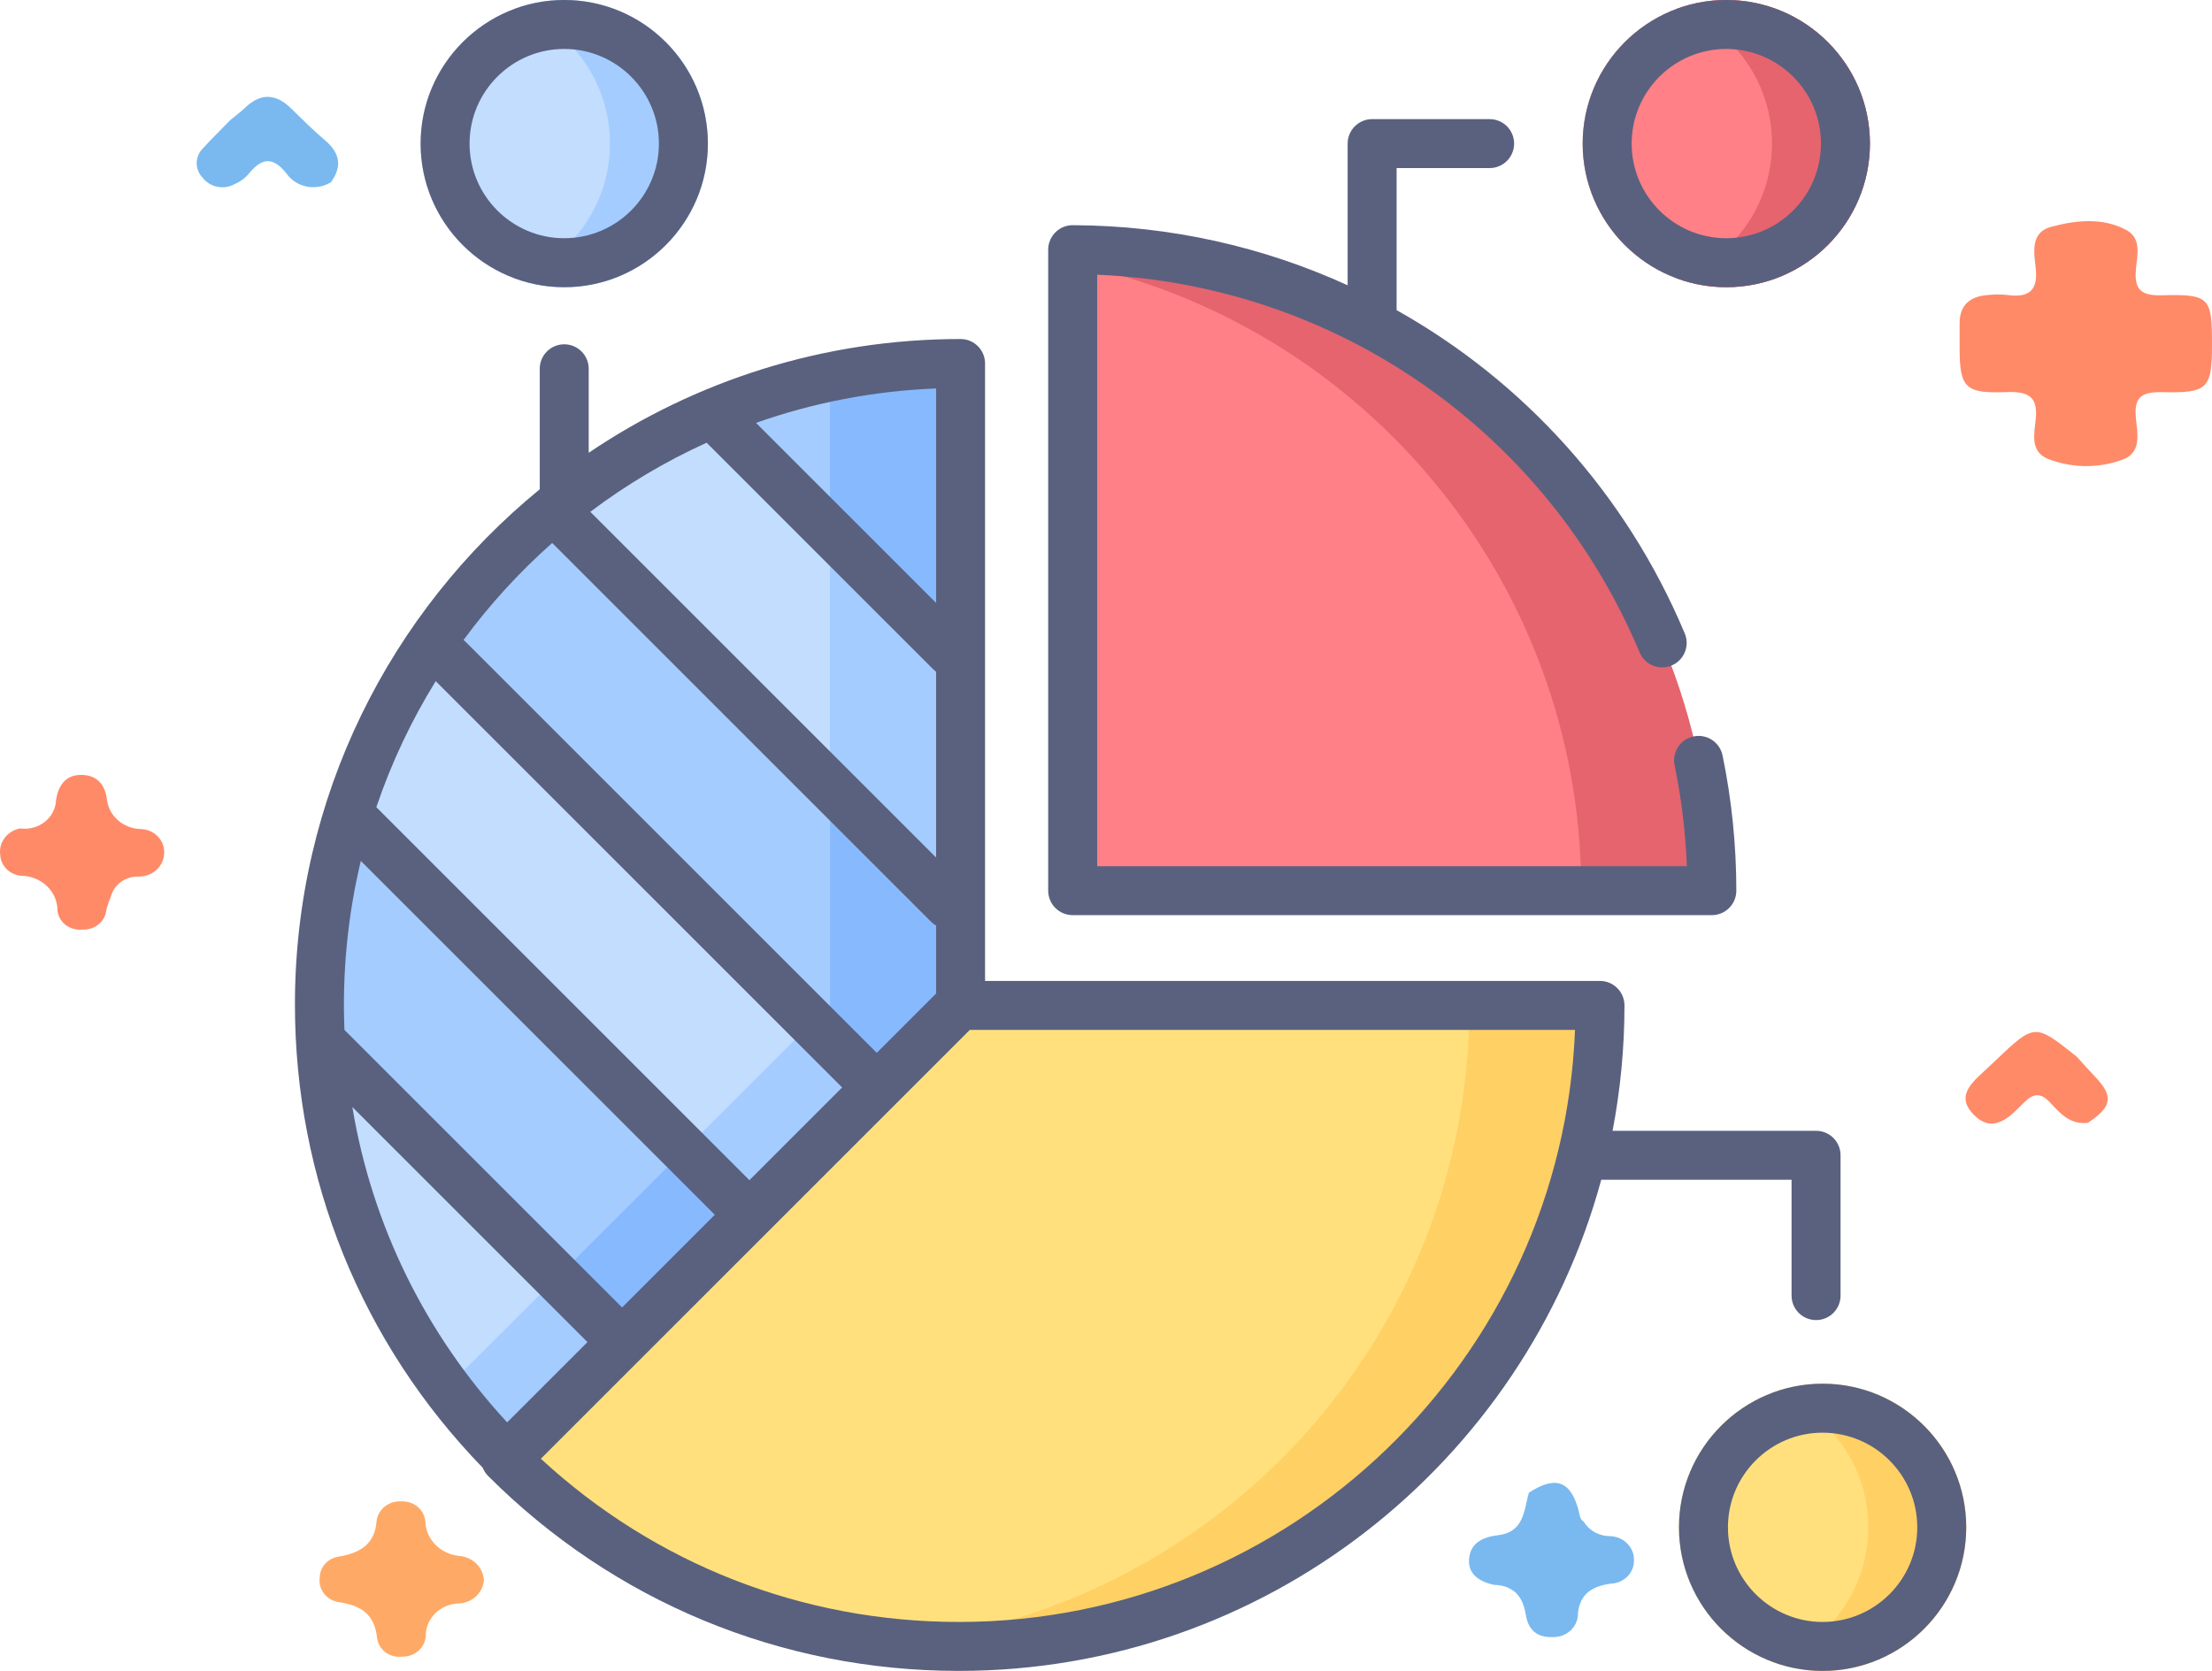
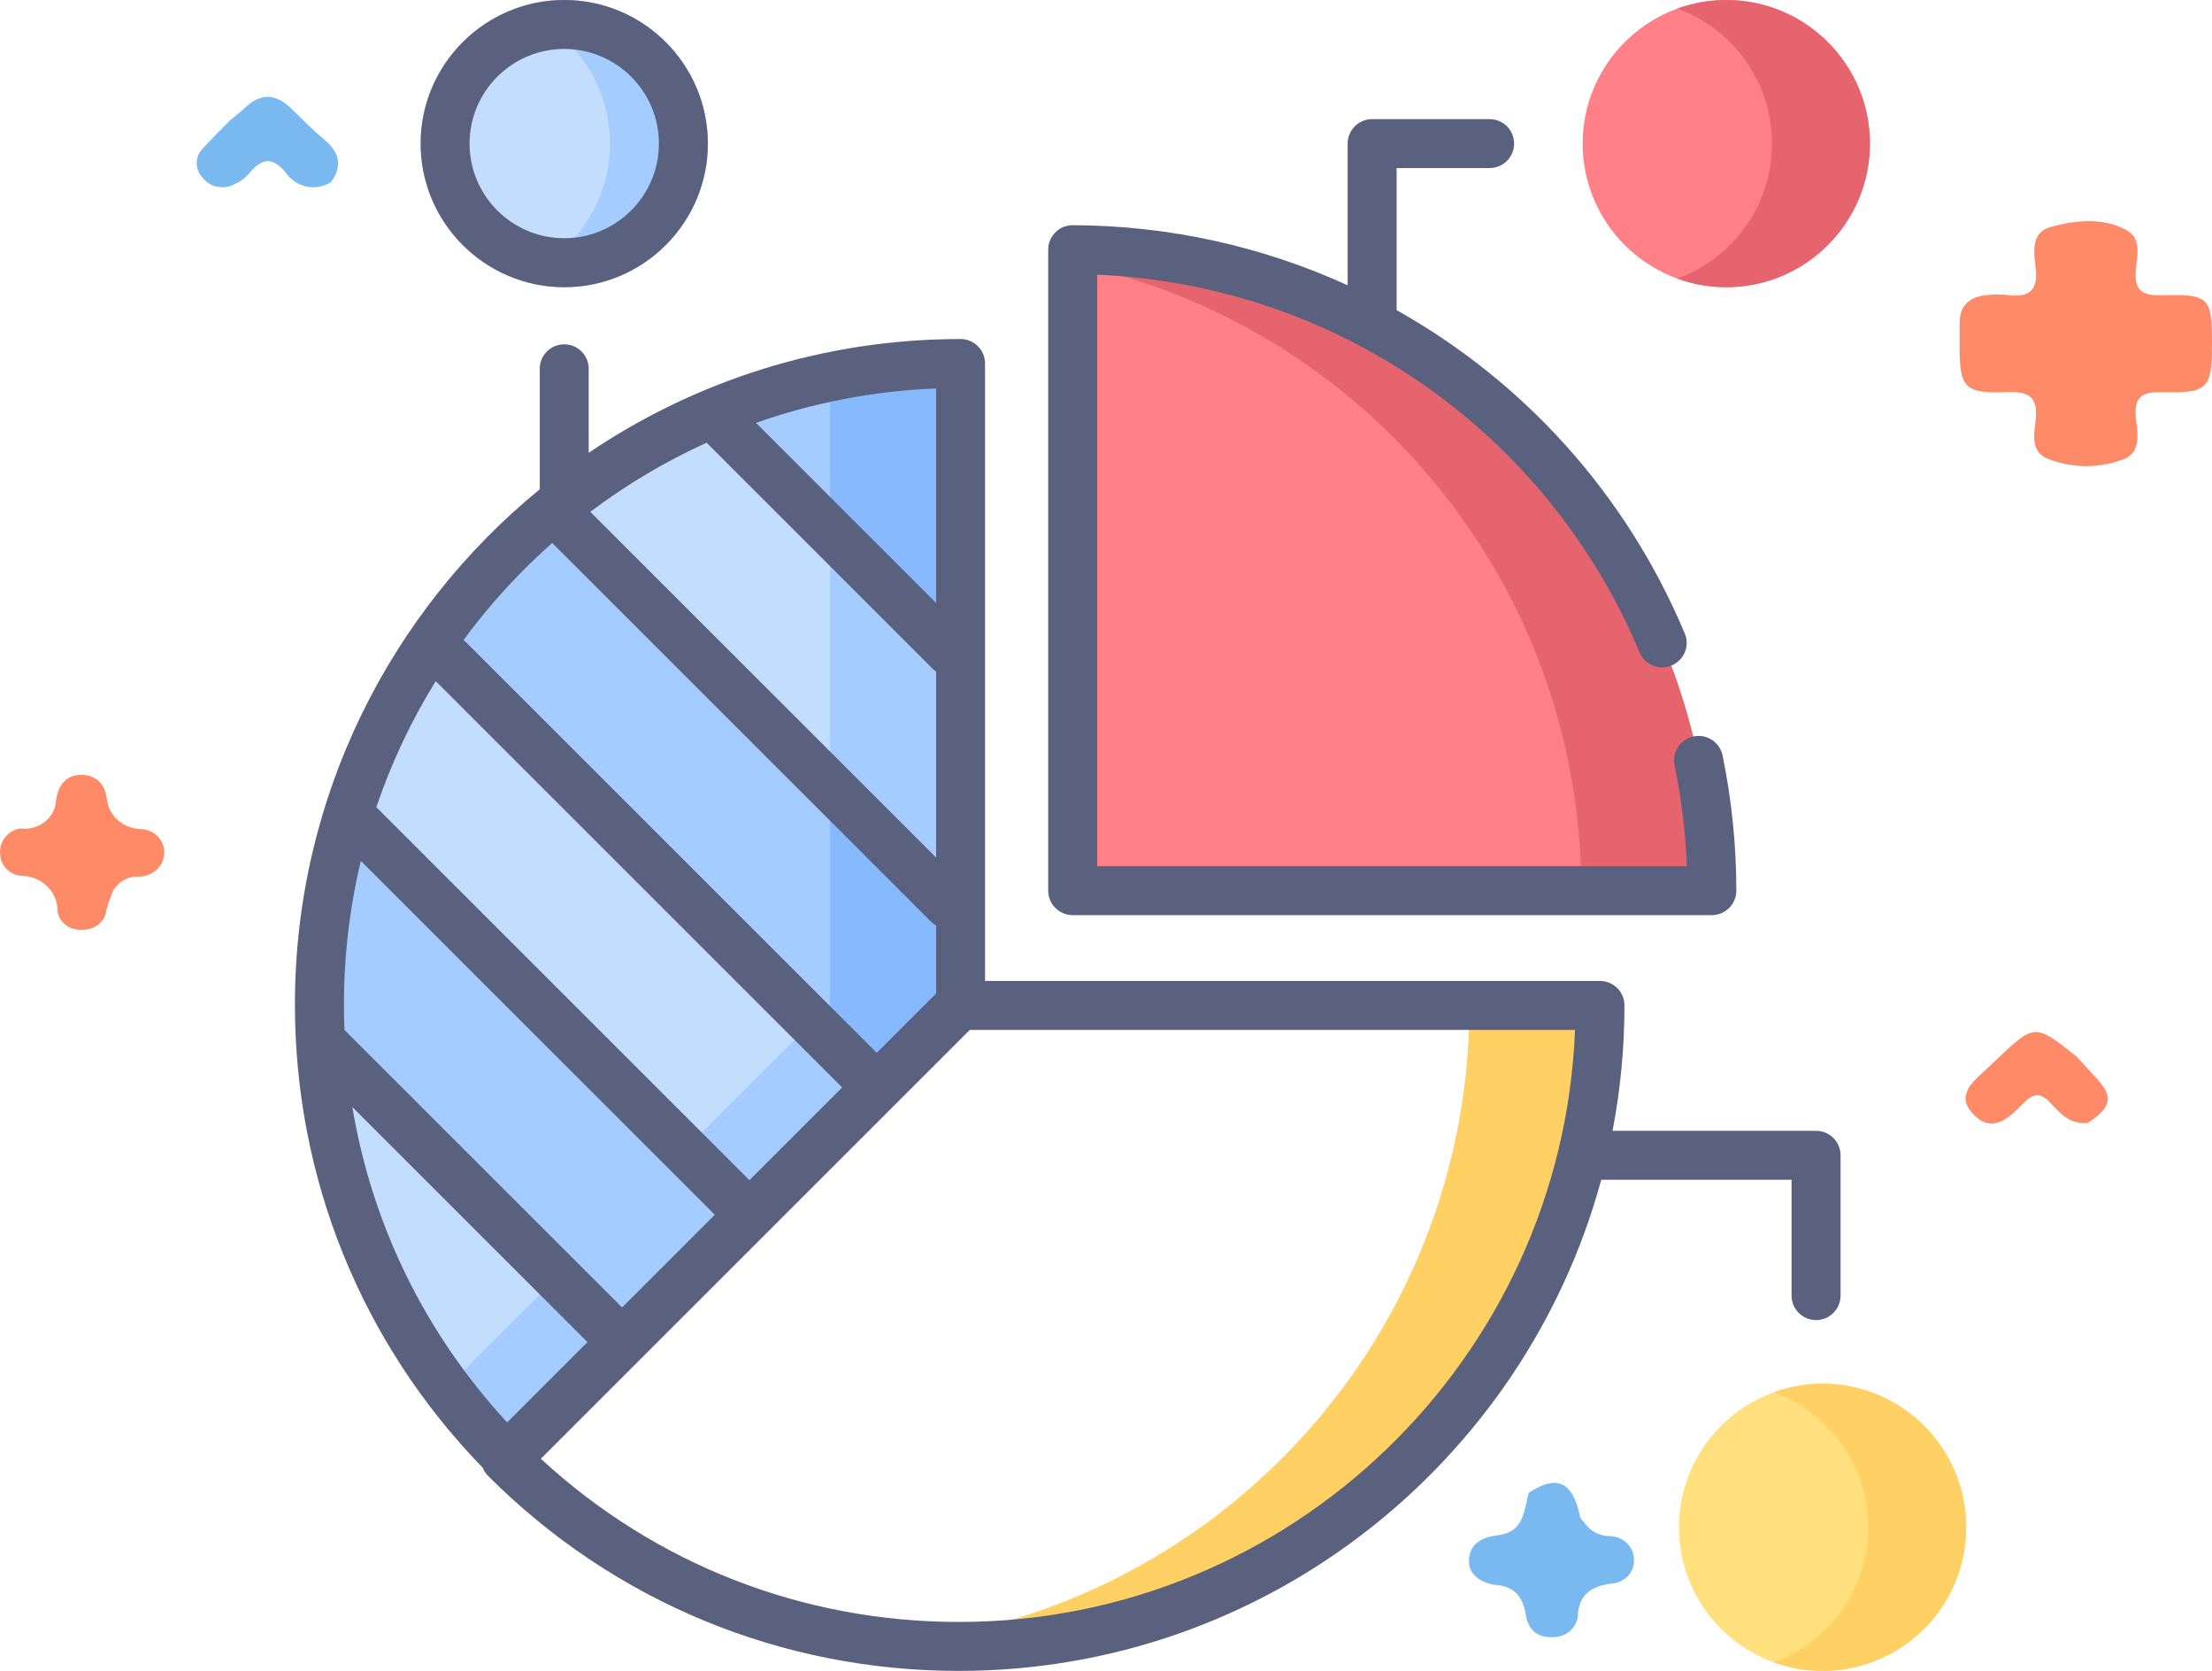
<svg xmlns="http://www.w3.org/2000/svg" width="90" height="68" viewBox="0 0 90 68" fill="none">
  <path d="M60.766 64.495C60.187 64.361 59.73 64.065 59.771 63.459C59.814 62.826 60.285 62.556 60.938 62.48C62.018 62.355 61.999 61.471 62.204 60.75C63.277 60.051 63.889 60.254 64.218 61.429C64.268 61.609 64.258 61.808 64.442 61.933C64.552 62.114 64.711 62.263 64.902 62.366C65.094 62.468 65.311 62.521 65.531 62.517C65.791 62.53 66.036 62.639 66.213 62.819C66.39 63 66.486 63.239 66.48 63.485C66.485 63.607 66.465 63.729 66.421 63.843C66.376 63.958 66.308 64.063 66.221 64.152C66.133 64.242 66.028 64.314 65.911 64.365C65.794 64.416 65.667 64.445 65.539 64.449C64.79 64.553 64.285 64.857 64.203 65.652C64.206 65.782 64.182 65.912 64.13 66.032C64.079 66.153 64.002 66.262 63.904 66.353C63.806 66.444 63.689 66.515 63.561 66.562C63.433 66.608 63.296 66.629 63.158 66.624C62.472 66.641 62.169 66.27 62.078 65.701C61.961 64.972 61.591 64.52 60.766 64.495Z" fill="#79B9EF" />
  <path d="M84.953 45.694C84.23 45.782 83.823 45.312 83.42 44.877C83.031 44.457 82.739 44.484 82.341 44.881C81.78 45.442 81.105 46.184 80.297 45.355C79.505 44.544 80.346 43.967 80.917 43.419C81.013 43.326 81.111 43.235 81.207 43.144C82.791 41.642 82.791 41.642 84.501 43.007C84.741 43.27 84.975 43.538 85.222 43.795C86.006 44.61 85.947 45.032 84.953 45.694Z" fill="#FF8A68" />
-   <path d="M19.689 64.31C19.67 64.556 19.558 64.788 19.372 64.962C19.186 65.136 18.94 65.24 18.68 65.255C18.317 65.261 17.971 65.403 17.717 65.648C17.463 65.894 17.322 66.225 17.324 66.568C17.314 66.798 17.209 67.016 17.033 67.174C16.857 67.333 16.622 67.421 16.379 67.419C16.258 67.435 16.135 67.428 16.017 67.399C15.899 67.37 15.789 67.318 15.692 67.248C15.596 67.177 15.515 67.089 15.455 66.989C15.395 66.889 15.357 66.778 15.343 66.663C15.241 65.714 14.72 65.339 13.78 65.201C13.538 65.162 13.322 65.036 13.178 64.848C13.034 64.66 12.974 64.426 13.01 64.197C13.012 63.984 13.096 63.779 13.247 63.621C13.398 63.463 13.605 63.364 13.829 63.341C14.68 63.186 15.252 62.824 15.322 61.902C15.349 61.671 15.469 61.458 15.658 61.309C15.846 61.159 16.088 61.084 16.333 61.1C16.578 61.09 16.816 61.171 16.998 61.326C17.18 61.481 17.29 61.697 17.305 61.928C17.32 62.287 17.474 62.628 17.738 62.886C18.002 63.144 18.358 63.3 18.736 63.326C18.991 63.358 19.227 63.474 19.401 63.654C19.575 63.834 19.677 64.066 19.689 64.31Z" fill="#FEAA66" />
  <path d="M9.369 4.888C9.574 4.718 9.789 4.559 9.98 4.377C10.616 3.772 11.227 3.812 11.84 4.408C12.293 4.849 12.738 5.299 13.222 5.707C13.834 6.224 13.929 6.776 13.466 7.415C13.323 7.504 13.162 7.566 12.993 7.597C12.824 7.627 12.651 7.626 12.483 7.593C12.314 7.56 12.155 7.496 12.013 7.404C11.871 7.312 11.749 7.195 11.655 7.059C11.075 6.328 10.619 6.45 10.103 7.093C9.952 7.268 9.759 7.406 9.54 7.496C9.332 7.611 9.086 7.648 8.849 7.602C8.613 7.556 8.402 7.43 8.258 7.247C8.092 7.081 8 6.86 8.003 6.631C8.006 6.402 8.102 6.183 8.272 6.021C8.623 5.633 9.002 5.266 9.369 4.888Z" fill="#79B9EF" />
  <path d="M0.817 33.714C0.995 33.739 1.176 33.728 1.349 33.682C1.523 33.636 1.684 33.556 1.822 33.447C1.96 33.338 2.072 33.202 2.151 33.049C2.23 32.896 2.274 32.729 2.279 32.559C2.368 31.994 2.65 31.538 3.293 31.535C3.905 31.533 4.262 31.889 4.347 32.504C4.376 32.83 4.529 33.135 4.777 33.362C5.026 33.59 5.354 33.723 5.699 33.739C5.828 33.739 5.956 33.763 6.075 33.81C6.194 33.857 6.302 33.925 6.393 34.012C6.484 34.098 6.556 34.201 6.606 34.313C6.655 34.426 6.68 34.547 6.68 34.669C6.684 34.8 6.661 34.93 6.611 35.051C6.561 35.173 6.486 35.284 6.39 35.378C6.294 35.472 6.179 35.546 6.052 35.597C5.925 35.648 5.789 35.674 5.651 35.674C5.394 35.664 5.141 35.737 4.935 35.882C4.728 36.027 4.58 36.234 4.516 36.47C4.441 36.648 4.378 36.83 4.329 37.016C4.312 37.244 4.201 37.457 4.02 37.609C3.839 37.762 3.602 37.841 3.36 37.83C3.24 37.844 3.118 37.835 3.001 37.803C2.884 37.772 2.775 37.719 2.68 37.648C2.585 37.577 2.506 37.488 2.447 37.388C2.389 37.287 2.351 37.177 2.338 37.063C2.34 36.877 2.303 36.693 2.23 36.521C2.156 36.349 2.047 36.193 1.91 36.061C1.772 35.929 1.608 35.824 1.428 35.752C1.247 35.68 1.053 35.642 0.857 35.642C0.632 35.62 0.423 35.523 0.267 35.367C0.111 35.212 0.02 35.008 0.01 34.794C-0.026 34.551 0.037 34.304 0.187 34.103C0.337 33.902 0.562 33.763 0.817 33.714Z" fill="#FF8A68" />
  <path d="M90 14.012C90 15.808 89.839 16.005 87.998 15.96C87.165 15.94 86.832 16.134 86.899 16.97C86.95 17.607 87.193 18.457 86.282 18.733C85.31 19.071 84.239 19.044 83.287 18.659C82.601 18.351 82.767 17.641 82.826 17.087C82.919 16.205 82.609 15.919 81.655 15.957C79.936 16.026 79.733 15.777 79.731 14.134C79.731 13.811 79.734 13.488 79.731 13.165C79.727 12.405 80.161 12.047 80.927 12.002C81.165 11.978 81.405 11.978 81.643 12.002C82.572 12.137 82.93 11.807 82.827 10.901C82.757 10.282 82.605 9.46 83.448 9.233C84.45 8.962 85.553 8.839 86.518 9.363C87.156 9.708 86.947 10.419 86.903 10.973C86.84 11.757 87.077 12.042 87.962 12.017C89.905 11.964 90.001 12.104 90 14.012Z" fill="#FF8A68" />
-   <path d="M39.012 40.918L20.565 59.364C25.286 64.085 31.808 67.005 39.012 67.005C53.143 67.005 64.65 55.769 65.086 41.744C65.1 41.291 64.733 40.918 64.28 40.918H39.012Z" fill="#FFE07D" />
  <path d="M64.28 40.918H58.967C59.42 40.918 59.787 41.291 59.773 41.744C59.365 54.88 49.245 65.568 36.353 66.871C37.227 66.96 38.114 67.005 39.011 67.005C53.142 67.005 64.65 55.77 65.086 41.744C65.1 41.291 64.733 40.918 64.28 40.918Z" fill="#FFD064" />
  <path d="M68.841 36.247C69.288 36.247 69.651 35.878 69.637 35.431C69.215 21.701 58.184 10.643 44.465 10.176C44.015 10.161 43.642 10.524 43.641 10.975C43.628 15.289 43.628 35.268 43.648 35.493C43.685 35.915 44.049 36.247 44.471 36.247H68.841V36.247Z" fill="#FF8086" />
  <path d="M44.466 10.176C44.101 10.164 43.788 10.399 43.681 10.728C55.225 13.172 63.951 23.249 64.325 35.431C64.339 35.878 63.976 36.247 63.529 36.247H68.841C69.289 36.247 69.651 35.878 69.638 35.431C69.216 21.701 58.184 10.643 44.466 10.176Z" fill="#E5646E" />
  <path d="M39.083 15.627C39.083 15.165 38.702 14.79 38.24 14.805C24.223 15.25 12.996 26.753 12.996 40.879C12.996 48.083 15.916 54.604 20.637 59.325L39.083 40.879V15.627Z" fill="#C3DDFF" />
  <path d="M38.24 14.805C36.696 14.854 35.185 15.038 33.72 15.344C33.752 15.432 33.771 15.528 33.771 15.627V40.879L18.172 56.478C18.925 57.486 19.749 58.437 20.637 59.325L39.083 40.879V15.627C39.083 15.165 38.702 14.79 38.24 14.805Z" fill="#A4CCFF" />
  <path d="M12.996 40.881C12.996 41.373 13.011 41.861 13.038 42.346L25.328 54.636L30.509 49.455L14.171 33.117C13.407 35.57 12.996 38.177 12.996 40.881Z" fill="#A4CCFF" />
  <path d="M38.257 14.805C34.971 14.907 31.838 15.617 28.968 16.826L39.083 26.941V15.611C39.083 15.158 38.709 14.791 38.257 14.805Z" fill="#A4CCFF" />
  <path d="M39.083 37.302L22.511 20.73C20.617 22.29 18.949 24.112 17.558 26.139L35.69 44.271L39.083 40.878V37.302Z" fill="#A4CCFF" />
-   <path d="M27.853 46.797L22.676 51.974L25.328 54.634L30.509 49.453L27.853 46.797Z" fill="#87B9FF" />
  <path d="M38.257 14.805C36.708 14.853 35.194 15.038 33.725 15.345C33.754 15.428 33.77 15.518 33.77 15.611V21.629L39.083 26.941V15.611C39.083 15.158 38.709 14.791 38.257 14.805Z" fill="#87B9FF" />
  <path d="M33.771 31.992V40.881L33.036 41.615L35.69 44.274L39.083 40.881V37.305L33.771 31.992Z" fill="#87B9FF" />
  <path d="M70.238 0C67.016 0 64.394 2.621 64.394 5.844C64.394 9.066 67.016 11.688 70.238 11.688C73.461 11.688 76.082 9.066 76.082 5.844C76.082 2.621 73.461 0 70.238 0Z" fill="#FF8086" />
  <path d="M70.238 0C69.539 0 68.868 0.124 68.246 0.35C70.49 1.166 72.098 3.321 72.098 5.844C72.098 8.367 70.49 10.521 68.246 11.337C68.868 11.564 69.539 11.688 70.238 11.688C73.461 11.688 76.082 9.066 76.082 5.844C76.082 2.621 73.461 0 70.238 0Z" fill="#E5646E" />
  <path d="M22.424 0.024C19.633 0.273 17.386 2.52 17.137 5.311C16.813 8.951 19.85 11.988 23.49 11.664C26.281 11.415 28.528 9.168 28.777 6.377C29.102 2.736 26.064 -0.301 22.424 0.024Z" fill="#C3DDFF" />
  <path d="M22.424 0.024C21.916 0.069 21.426 0.181 20.963 0.35C23.365 1.223 25.038 3.627 24.793 6.377C24.589 8.66 23.048 10.578 20.967 11.337C21.745 11.62 22.599 11.743 23.49 11.664C26.281 11.415 28.528 9.168 28.777 6.377C29.102 2.736 26.064 -0.301 22.424 0.024Z" fill="#A4CCFF" />
  <path d="M74.156 56.312C70.934 56.312 68.312 58.934 68.312 62.156C68.312 65.379 70.934 68 74.156 68C77.379 68 80 65.379 80 62.156C80 58.934 77.379 56.312 74.156 56.312Z" fill="#FFE07D" />
  <path d="M74.156 56.312C73.457 56.312 72.786 56.436 72.164 56.663C74.408 57.479 76.016 59.633 76.016 62.156C76.016 64.679 74.408 66.834 72.164 67.65C72.786 67.876 73.457 68 74.156 68C77.379 68 80 65.379 80 62.156C80 58.934 77.379 56.312 74.156 56.312Z" fill="#FFD064" />
  <path d="M43.645 37.243H69.65C70.2 37.243 70.646 36.797 70.646 36.247C70.646 34.394 70.457 32.542 70.086 30.744C69.975 30.205 69.448 29.858 68.909 29.97C68.37 30.081 68.024 30.608 68.135 31.147C68.413 32.491 68.58 33.867 68.634 35.25H44.641V11.18C54.34 11.591 62.931 17.538 66.711 26.549C66.924 27.057 67.508 27.296 68.015 27.083C68.522 26.87 68.761 26.286 68.548 25.779C66.157 20.077 61.98 15.513 56.824 12.622V6.84H60.609C61.159 6.84 61.605 6.394 61.605 5.844C61.605 5.294 61.159 4.848 60.609 4.848H55.828C55.278 4.848 54.832 5.294 54.832 5.844V11.61C51.405 10.045 47.624 9.184 43.694 9.165C43.549 9.158 43.403 9.182 43.263 9.239C42.891 9.394 42.648 9.757 42.648 10.16V36.247C42.648 36.797 43.094 37.243 43.645 37.243Z" fill="#59617F" />
-   <path d="M74.156 56.312C70.934 56.312 68.312 58.934 68.312 62.156C68.312 65.379 70.934 68 74.156 68C77.379 68 80 65.379 80 62.156C80 58.934 77.379 56.312 74.156 56.312ZM74.156 66.008C72.033 66.008 70.305 64.28 70.305 62.156C70.305 60.033 72.033 58.305 74.156 58.305C76.28 58.305 78.008 60.033 78.008 62.156C78.008 64.28 76.28 66.008 74.156 66.008Z" fill="#59617F" />
-   <path d="M70.238 11.688C73.461 11.688 76.082 9.066 76.082 5.844C76.082 2.621 73.461 0 70.238 0C67.016 0 64.394 2.621 64.394 5.844C64.394 9.066 67.016 11.688 70.238 11.688ZM70.238 1.992C72.362 1.992 74.09 3.72 74.09 5.844C74.09 7.967 72.362 9.695 70.238 9.695C68.115 9.695 66.387 7.967 66.387 5.844C66.387 3.72 68.115 1.992 70.238 1.992Z" fill="#59617F" />
  <path d="M22.957 11.688C26.179 11.688 28.801 9.066 28.801 5.844C28.801 2.621 26.179 0 22.957 0C19.735 0 17.113 2.621 17.113 5.844C17.113 9.066 19.735 11.688 22.957 11.688ZM22.957 1.992C25.081 1.992 26.809 3.72 26.809 5.844C26.809 7.967 25.081 9.695 22.957 9.695C20.833 9.695 19.105 7.967 19.105 5.844C19.105 3.72 20.833 1.992 22.957 1.992Z" fill="#59617F" />
  <path d="M72.894 48.012V52.727C72.894 53.277 73.34 53.723 73.891 53.723C74.441 53.723 74.887 53.277 74.887 52.727V47.016C74.887 46.466 74.441 46.02 73.891 46.02H65.611C65.927 44.367 66.095 42.661 66.095 40.917C66.095 40.367 65.649 39.921 65.099 39.921H40.079V14.793C40.079 14.243 39.633 13.797 39.083 13.797C33.484 13.797 28.276 15.505 23.953 18.427V15.008C23.953 14.458 23.507 14.012 22.957 14.012C22.407 14.012 21.961 14.458 21.961 15.008V19.912C15.885 24.883 12 32.436 12 40.88C12 47.975 14.711 54.652 19.64 59.732C19.69 59.856 19.764 59.971 19.861 60.068C24.976 65.183 31.778 68 39.012 68C51.491 68 62.025 59.516 65.15 48.012H72.894ZM14.336 45.053L23.902 54.618L20.634 57.886C17.296 54.272 15.132 49.838 14.336 45.053ZM17.728 27.721L34.264 44.256L30.492 48.029L15.312 32.849C15.925 31.038 16.739 29.32 17.728 27.721ZM29.083 49.437L25.311 53.209L14.014 41.913C13.921 39.603 14.143 37.285 14.681 35.036L29.083 49.437ZM28.75 18.017L37.978 27.246C38.013 27.28 38.049 27.311 38.087 27.339V34.899L24.017 20.829C25.479 19.728 27.065 18.782 28.75 18.017ZM38.087 24.537L30.759 17.209C33.067 16.395 35.528 15.909 38.087 15.809V24.537ZM22.467 22.097L37.881 37.511C37.944 37.574 38.014 37.625 38.087 37.668V40.433L35.673 42.847L18.948 26.122C18.92 26.095 18.891 26.069 18.86 26.046C19.92 24.605 21.13 23.281 22.467 22.097ZM39.012 66.008C32.651 66.008 26.652 63.657 22.006 59.366L39.459 41.913H64.083C63.559 55.289 52.513 66.008 39.012 66.008Z" fill="#59617F" />
</svg>